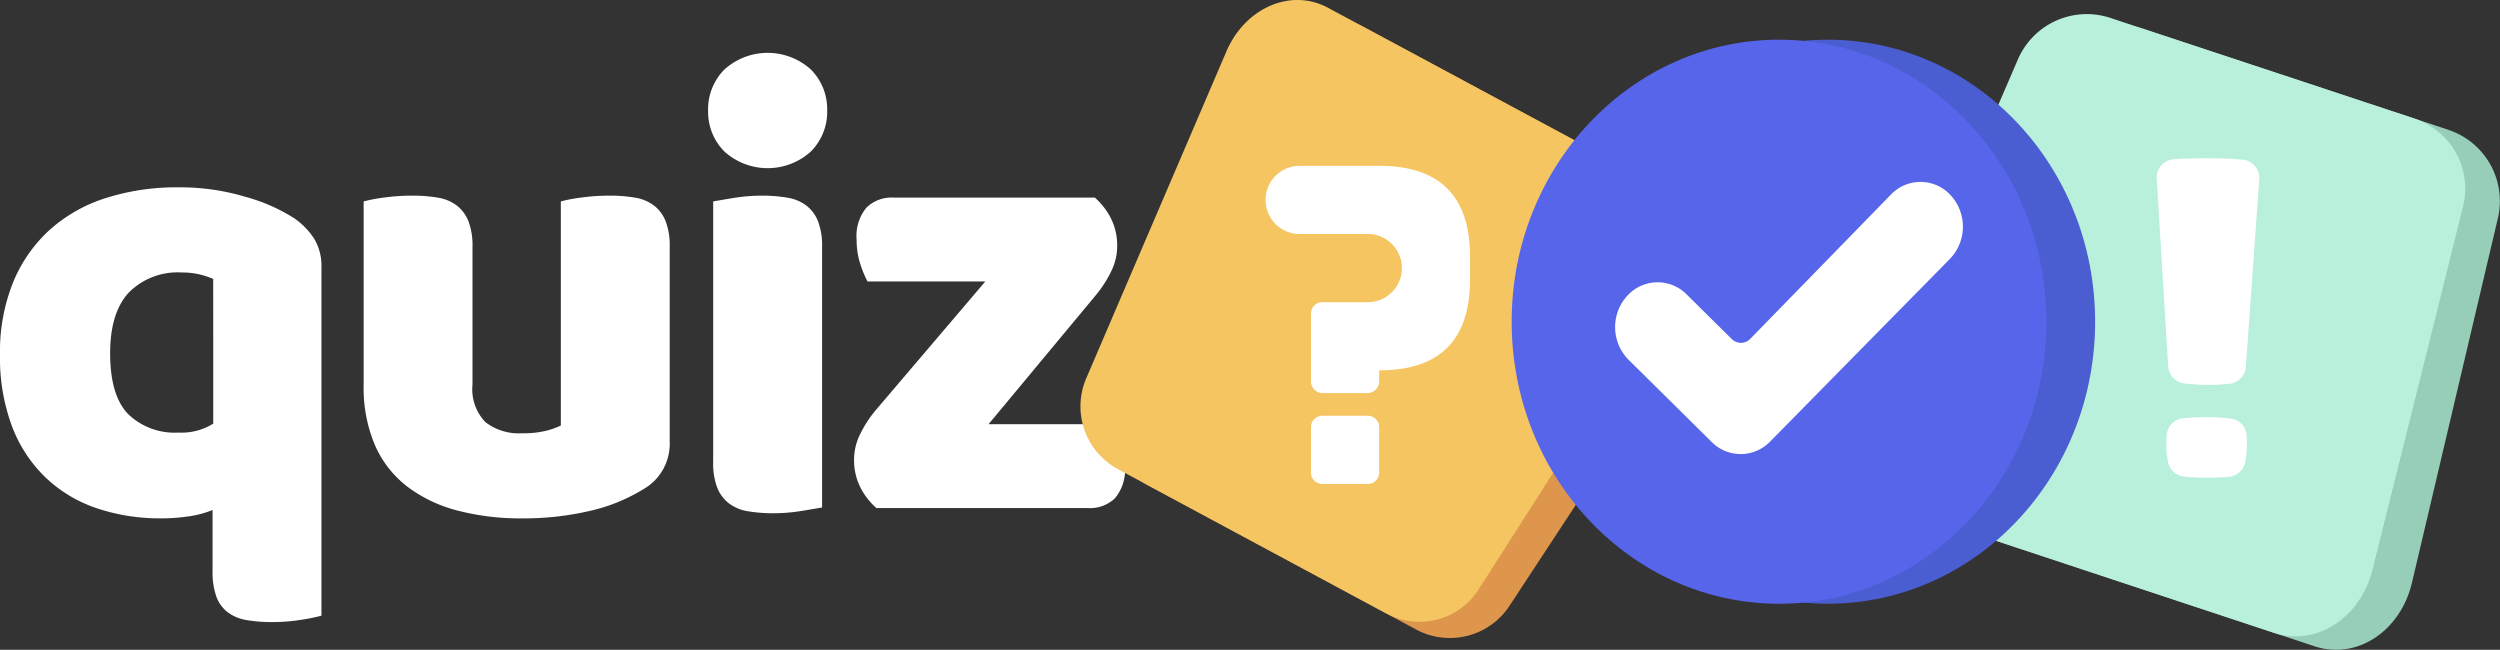
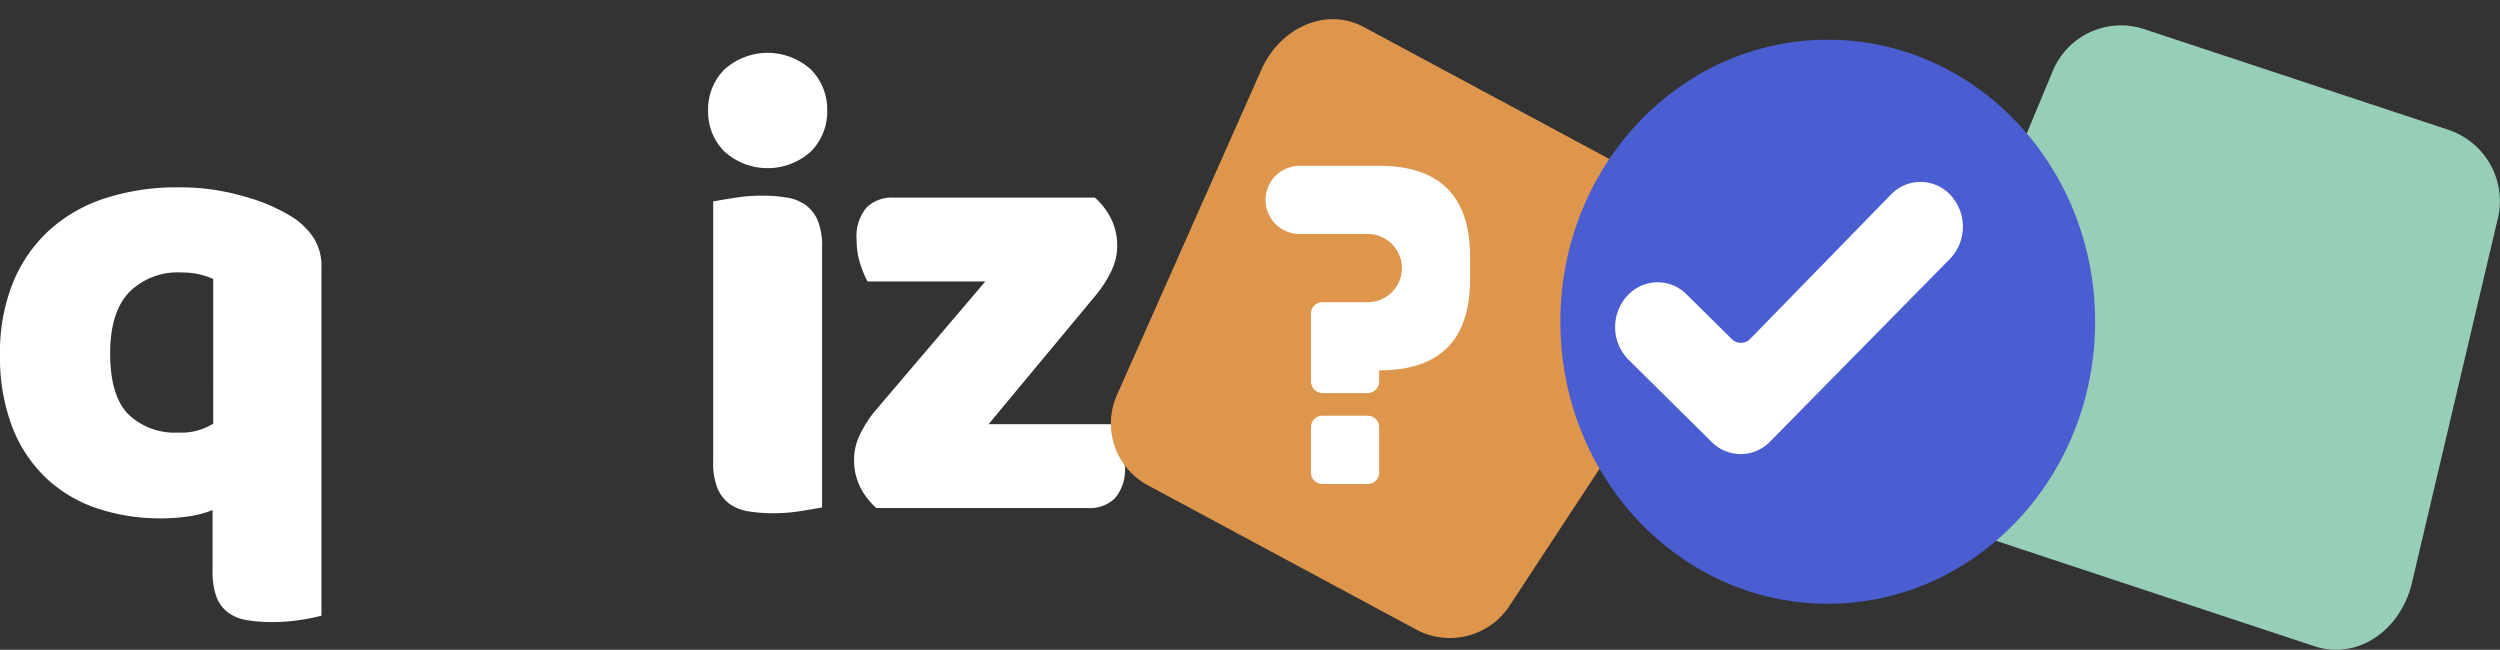
<svg xmlns="http://www.w3.org/2000/svg" width="256.023" height="66.544" viewBox="0 0 256.023 66.544">
  <rect x="0" y="0" width="256.023" height="66.544" fill="#333333" stroke="none" />
  <defs>
    <clipPath id="clip-path">
      <rect id="Rectangle_130" data-name="Rectangle 130" width="256.023" height="66.544" fill="none" />
    </clipPath>
  </defs>
  <g id="Groupe_302" data-name="Groupe 302" clip-path="url(#clip-path)">
    <path id="Tracé_2498" data-name="Tracé 2498" d="M16.458,84.365a20.208,20.208,0,0,1-6.491-1.016,14.1,14.1,0,0,1-5.245-3.115,14.293,14.293,0,0,1-3.475-5.245A20.071,20.071,0,0,1,0,67.58a19.038,19.038,0,0,1,1.312-7.311,14.886,14.886,0,0,1,3.7-5.377,15.675,15.675,0,0,1,5.77-3.311,23.86,23.86,0,0,1,7.507-1.115,23.4,23.4,0,0,1,6.885.983A18.176,18.176,0,0,1,30.1,53.614a7.538,7.538,0,0,1,2.065,2.1,5.387,5.387,0,0,1,.754,2.951V94.332a18.055,18.055,0,0,1-2.1.426,18.823,18.823,0,0,1-2.95.23,15.409,15.409,0,0,1-2.59-.2A4.41,4.41,0,0,1,23.342,94a3.56,3.56,0,0,1-1.18-1.606,7.485,7.485,0,0,1-.393-2.656V83.513a10.425,10.425,0,0,1-2.492.656,19.914,19.914,0,0,1-2.819.2m5.377-24.522a8.528,8.528,0,0,0-1.377-.459,7.624,7.624,0,0,0-1.836-.2,7.029,7.029,0,0,0-5.442,2.065q-1.9,2.065-1.9,6.2,0,4.327,1.836,6.228a6.859,6.859,0,0,0,5.18,1.9,6.072,6.072,0,0,0,3.541-.918Z" transform="translate(0 -31.282)" fill="#fff" />
-     <path id="Tracé_2499" data-name="Tracé 2499" d="M97.965,53.3a15.152,15.152,0,0,1,2.065-.393,21.084,21.084,0,0,1,2.918-.2,15.43,15.43,0,0,1,2.59.2,4.414,4.414,0,0,1,1.934.787,3.791,3.791,0,0,1,1.213,1.607,6.97,6.97,0,0,1,.426,2.655v14.1a4.866,4.866,0,0,0,1.312,3.836,5.6,5.6,0,0,0,3.8,1.147,9.494,9.494,0,0,0,2.459-.262,8.441,8.441,0,0,0,1.475-.525V53.3a15.152,15.152,0,0,1,2.065-.393,21.08,21.08,0,0,1,2.918-.2,15.43,15.43,0,0,1,2.59.2,4.416,4.416,0,0,1,1.934.787A3.794,3.794,0,0,1,128.88,55.3a6.97,6.97,0,0,1,.426,2.655V77.887a5.356,5.356,0,0,1-2.754,4.917,18.023,18.023,0,0,1-5.475,2.2,29.988,29.988,0,0,1-6.917.754,25.536,25.536,0,0,1-6.524-.787,14.565,14.565,0,0,1-5.147-2.426,10.838,10.838,0,0,1-3.344-4.229,15.027,15.027,0,0,1-1.18-6.262Z" transform="translate(-60.723 -32.671)" fill="#fff" />
    <path id="Tracé_2500" data-name="Tracé 2500" d="M190.754,20.148a5.763,5.763,0,0,1,1.672-4.2,6.6,6.6,0,0,1,8.852,0,5.763,5.763,0,0,1,1.672,4.2,5.759,5.759,0,0,1-1.672,4.2,6.6,6.6,0,0,1-8.852,0,5.76,5.76,0,0,1-1.672-4.2M202.425,60.8q-.722.131-2.131.361a17.755,17.755,0,0,1-2.852.23,15.408,15.408,0,0,1-2.59-.2,4.41,4.41,0,0,1-1.934-.787A3.78,3.78,0,0,1,191.7,58.8a6.939,6.939,0,0,1-.426-2.655V29.459q.721-.131,2.131-.36a17.741,17.741,0,0,1,2.852-.23,15.47,15.47,0,0,1,2.59.2,4.419,4.419,0,0,1,1.934.787A3.793,3.793,0,0,1,202,31.459a6.963,6.963,0,0,1,.426,2.655Z" transform="translate(-118.238 -8.831)" fill="#fff" />
    <path id="Tracé_2501" data-name="Tracé 2501" d="M232.373,85.026a7,7,0,0,1-1.672-2.164,6.207,6.207,0,0,1-.623-2.819,5.852,5.852,0,0,1,.623-2.59,12.039,12.039,0,0,1,1.541-2.393L243.52,61.815H231.455a10.789,10.789,0,0,1-.754-1.836,7.83,7.83,0,0,1-.361-2.426,4.549,4.549,0,0,1,1.017-3.311,3.677,3.677,0,0,1,2.721-1.016h20.654A7.07,7.07,0,0,1,256.4,55.39a6.225,6.225,0,0,1,.623,2.819,5.863,5.863,0,0,1-.623,2.59,12.112,12.112,0,0,1-1.541,2.393L243.847,76.437H256.7a10.932,10.932,0,0,1,.754,1.836,7.862,7.862,0,0,1,.361,2.426A4.55,4.55,0,0,1,256.8,84.01a3.677,3.677,0,0,1-2.721,1.016Z" transform="translate(-142.613 -32.992)" fill="#fff" />
    <path id="Tracé_2502" data-name="Tracé 2502" d="M330.61,67.72,302.963,52.858a7.187,7.187,0,0,1-3.114-9.146l14.8-33.335c1.966-4.428,6.693-6.458,10.5-4.411l32.913,17.692c3.808,2.047,4.676,7.085,2.013,11.138L340.031,65.312a7.3,7.3,0,0,1-9.421,2.408" transform="translate(-185.489 -3.202)" fill="#de964d" />
-     <path id="Tracé_2503" data-name="Tracé 2503" d="M322.447,62.864,294.8,48a7.3,7.3,0,0,1-3.188-9.186L306,5.26C307.916.8,312.6-1.253,316.4.795l32.913,17.692c3.808,2.047,4.722,7.11,2.113,11.193L331.793,60.416a7.187,7.187,0,0,1-9.346,2.448" transform="translate(-180.402 0)" fill="#f4c560" />
    <path id="Tracé_2504" data-name="Tracé 2504" d="M345.577,66.741V59.8a1.164,1.164,0,0,1,1.163-1.164h4.654a3.49,3.49,0,1,0,0-6.981h-6.981a3.49,3.49,0,0,1,0-6.981h8.145q9.307,0,9.307,9.308v2.327q0,9.308-9.307,9.308v1.127a1.2,1.2,0,0,1-1.2,1.2h-4.58a1.2,1.2,0,0,1-1.2-1.2m6.981,4.691v4.654a1.164,1.164,0,0,1-1.164,1.163H346.74a1.163,1.163,0,0,1-1.163-1.163V71.432a1.164,1.164,0,0,1,1.163-1.164h4.654a1.164,1.164,0,0,1,1.164,1.164" transform="translate(-211.319 -27.69)" fill="#fff" />
    <path id="Tracé_2505" data-name="Tracé 2505" d="M568.331,17.554,536.977,7.175a7.562,7.562,0,0,0-9.242,4.235L512.967,46.834c-1.962,4.705-.1,9.786,4.224,11.216l37.326,12.357c4.319,1.43,8.8-1.551,9.969-6.517L573.3,26.5a7.683,7.683,0,0,0-4.973-8.941" transform="translate(-317.477 -4.221)" fill="#97ceb7" />
-     <path id="Tracé_2506" data-name="Tracé 2506" d="M558.178,14.514,526.824,4.134A7.683,7.683,0,0,0,517.5,8.341L502.263,43.611c-2.024,4.685-.209,9.749,4.11,11.178L543.7,67.146c4.319,1.43,8.849-1.534,10.082-6.48l9.286-37.239a7.562,7.562,0,0,0-4.889-8.913" transform="translate(-310.813 -2.336)" fill="#b9f0dc" />
-     <path id="Tracé_2507" data-name="Tracé 2507" d="M586.106,69.149q.939,0,1.9.082.243.019.493.044a1.874,1.874,0,0,1,1.688,1.716v.015a10.059,10.059,0,0,1-.14,2.691c0,.012,0,.024-.006.036a1.874,1.874,0,0,1-1.693,1.525q-.256.021-.5.038-.9.058-1.771.054t-1.77-.072q-.247-.019-.5-.043a1.874,1.874,0,0,1-1.678-1.543c0-.012,0-.024-.006-.035a10.074,10.074,0,0,1-.113-2.693v-.014a1.873,1.873,0,0,1,1.705-1.7q.251-.022.494-.039.96-.068,1.9-.063m-5.129-24.427a1.879,1.879,0,0,1,1.723-1.984q.489-.041.969-.06,1.36-.053,2.57-.048t2.539.073q.5.026,1.025.077a1.87,1.87,0,0,1,1.675,2l-1.369,19.215a1.871,1.871,0,0,1-1.665,1.73q-.3.033-.582.054-.919.073-1.739.068a21.715,21.715,0,0,1-2.311-.157,1.875,1.875,0,0,1-1.658-1.748Z" transform="translate(-360.113 -26.424)" fill="#fff" />
    <path id="Tracé_2508" data-name="Tracé 2508" d="M475.1,39.576c0,15.951-12.26,28.882-27.383,28.882s-27.383-12.931-27.383-28.882,12.26-28.882,27.383-28.882S475.1,23.625,475.1,39.576" transform="translate(-260.54 -6.629)" fill="#4a5dd1" />
-     <path id="Tracé_2509" data-name="Tracé 2509" d="M461.99,39.576c0,15.951-12.26,28.882-27.383,28.882s-27.383-12.931-27.383-28.882,12.26-28.882,27.383-28.882S461.99,23.625,461.99,39.576" transform="translate(-252.416 -6.629)" fill="#5765eb" />
    <path id="Tracé_2510" data-name="Tracé 2510" d="M436.472,60.526l-.009.009a4.755,4.755,0,0,0,0,6.684l8.518,8.422a4.181,4.181,0,0,0,5.983-.043l18.414-18.707a4.756,4.756,0,0,0-.043-6.642,4.181,4.181,0,0,0-6,.057L448.931,65.08a1.321,1.321,0,0,1-1.895.018l-4.623-4.571a4.18,4.18,0,0,0-5.941,0" transform="translate(-269.688 -30.379)" fill="#fff" />
  </g>
</svg>